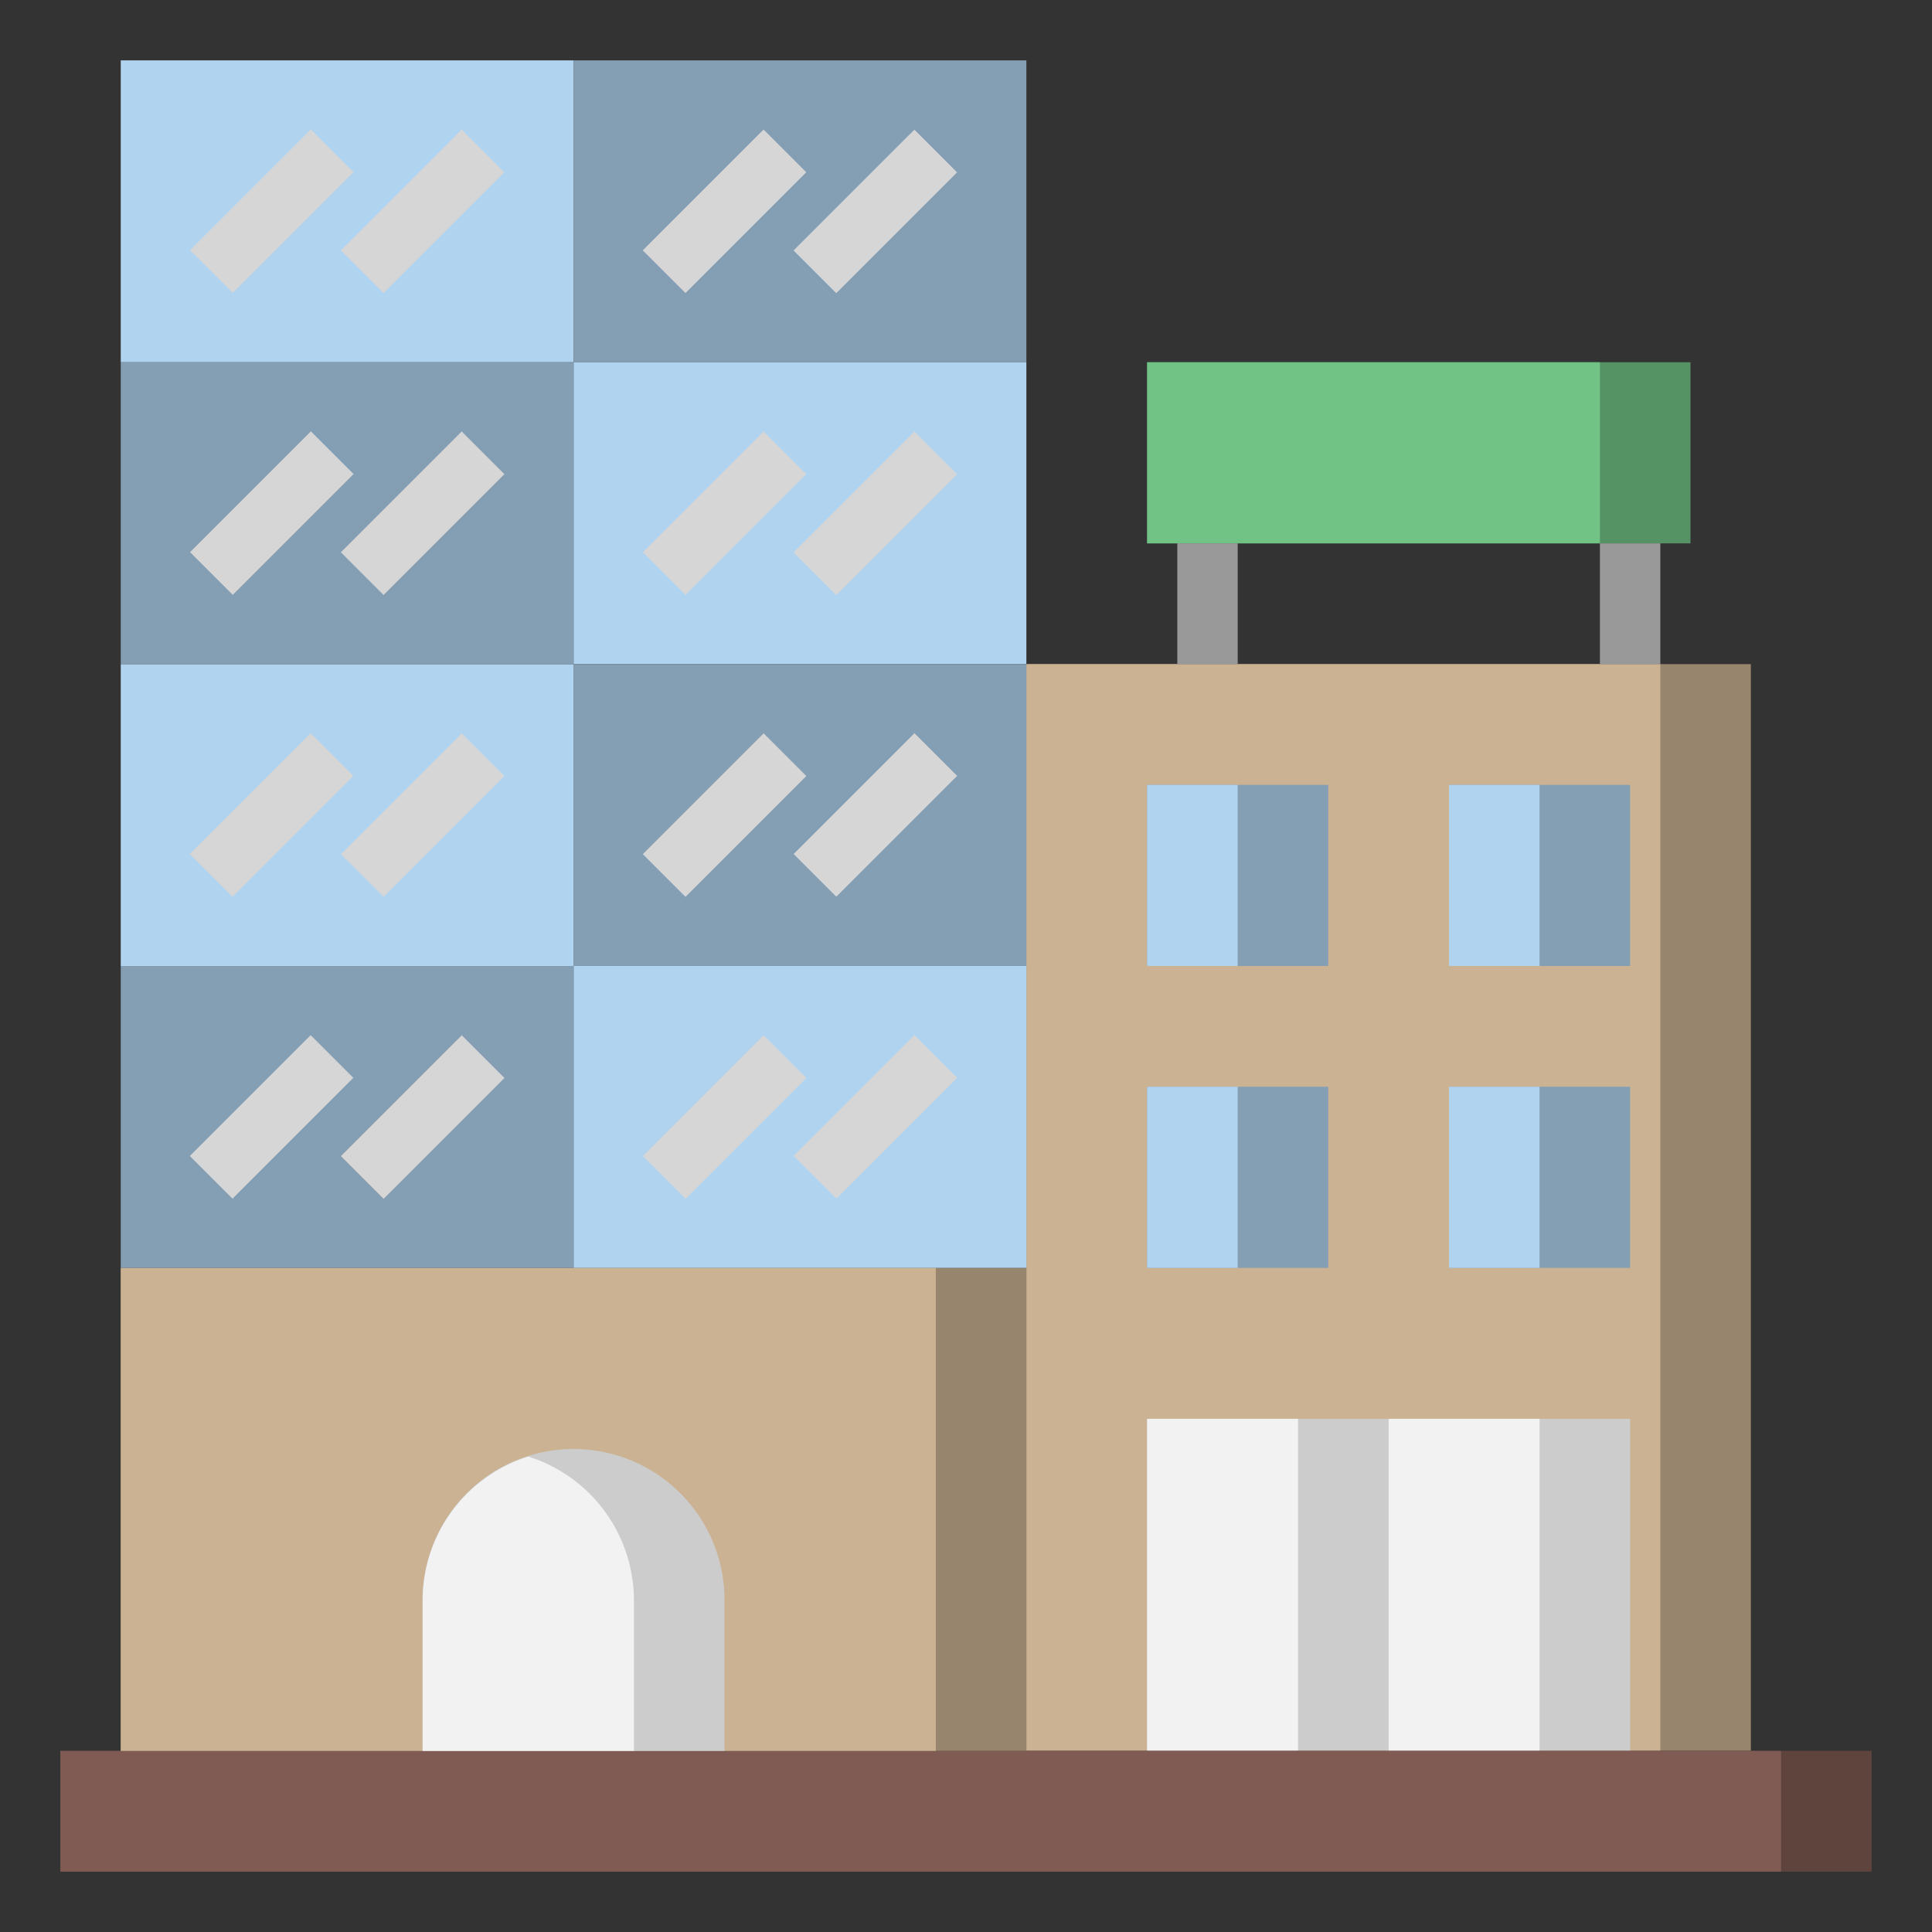
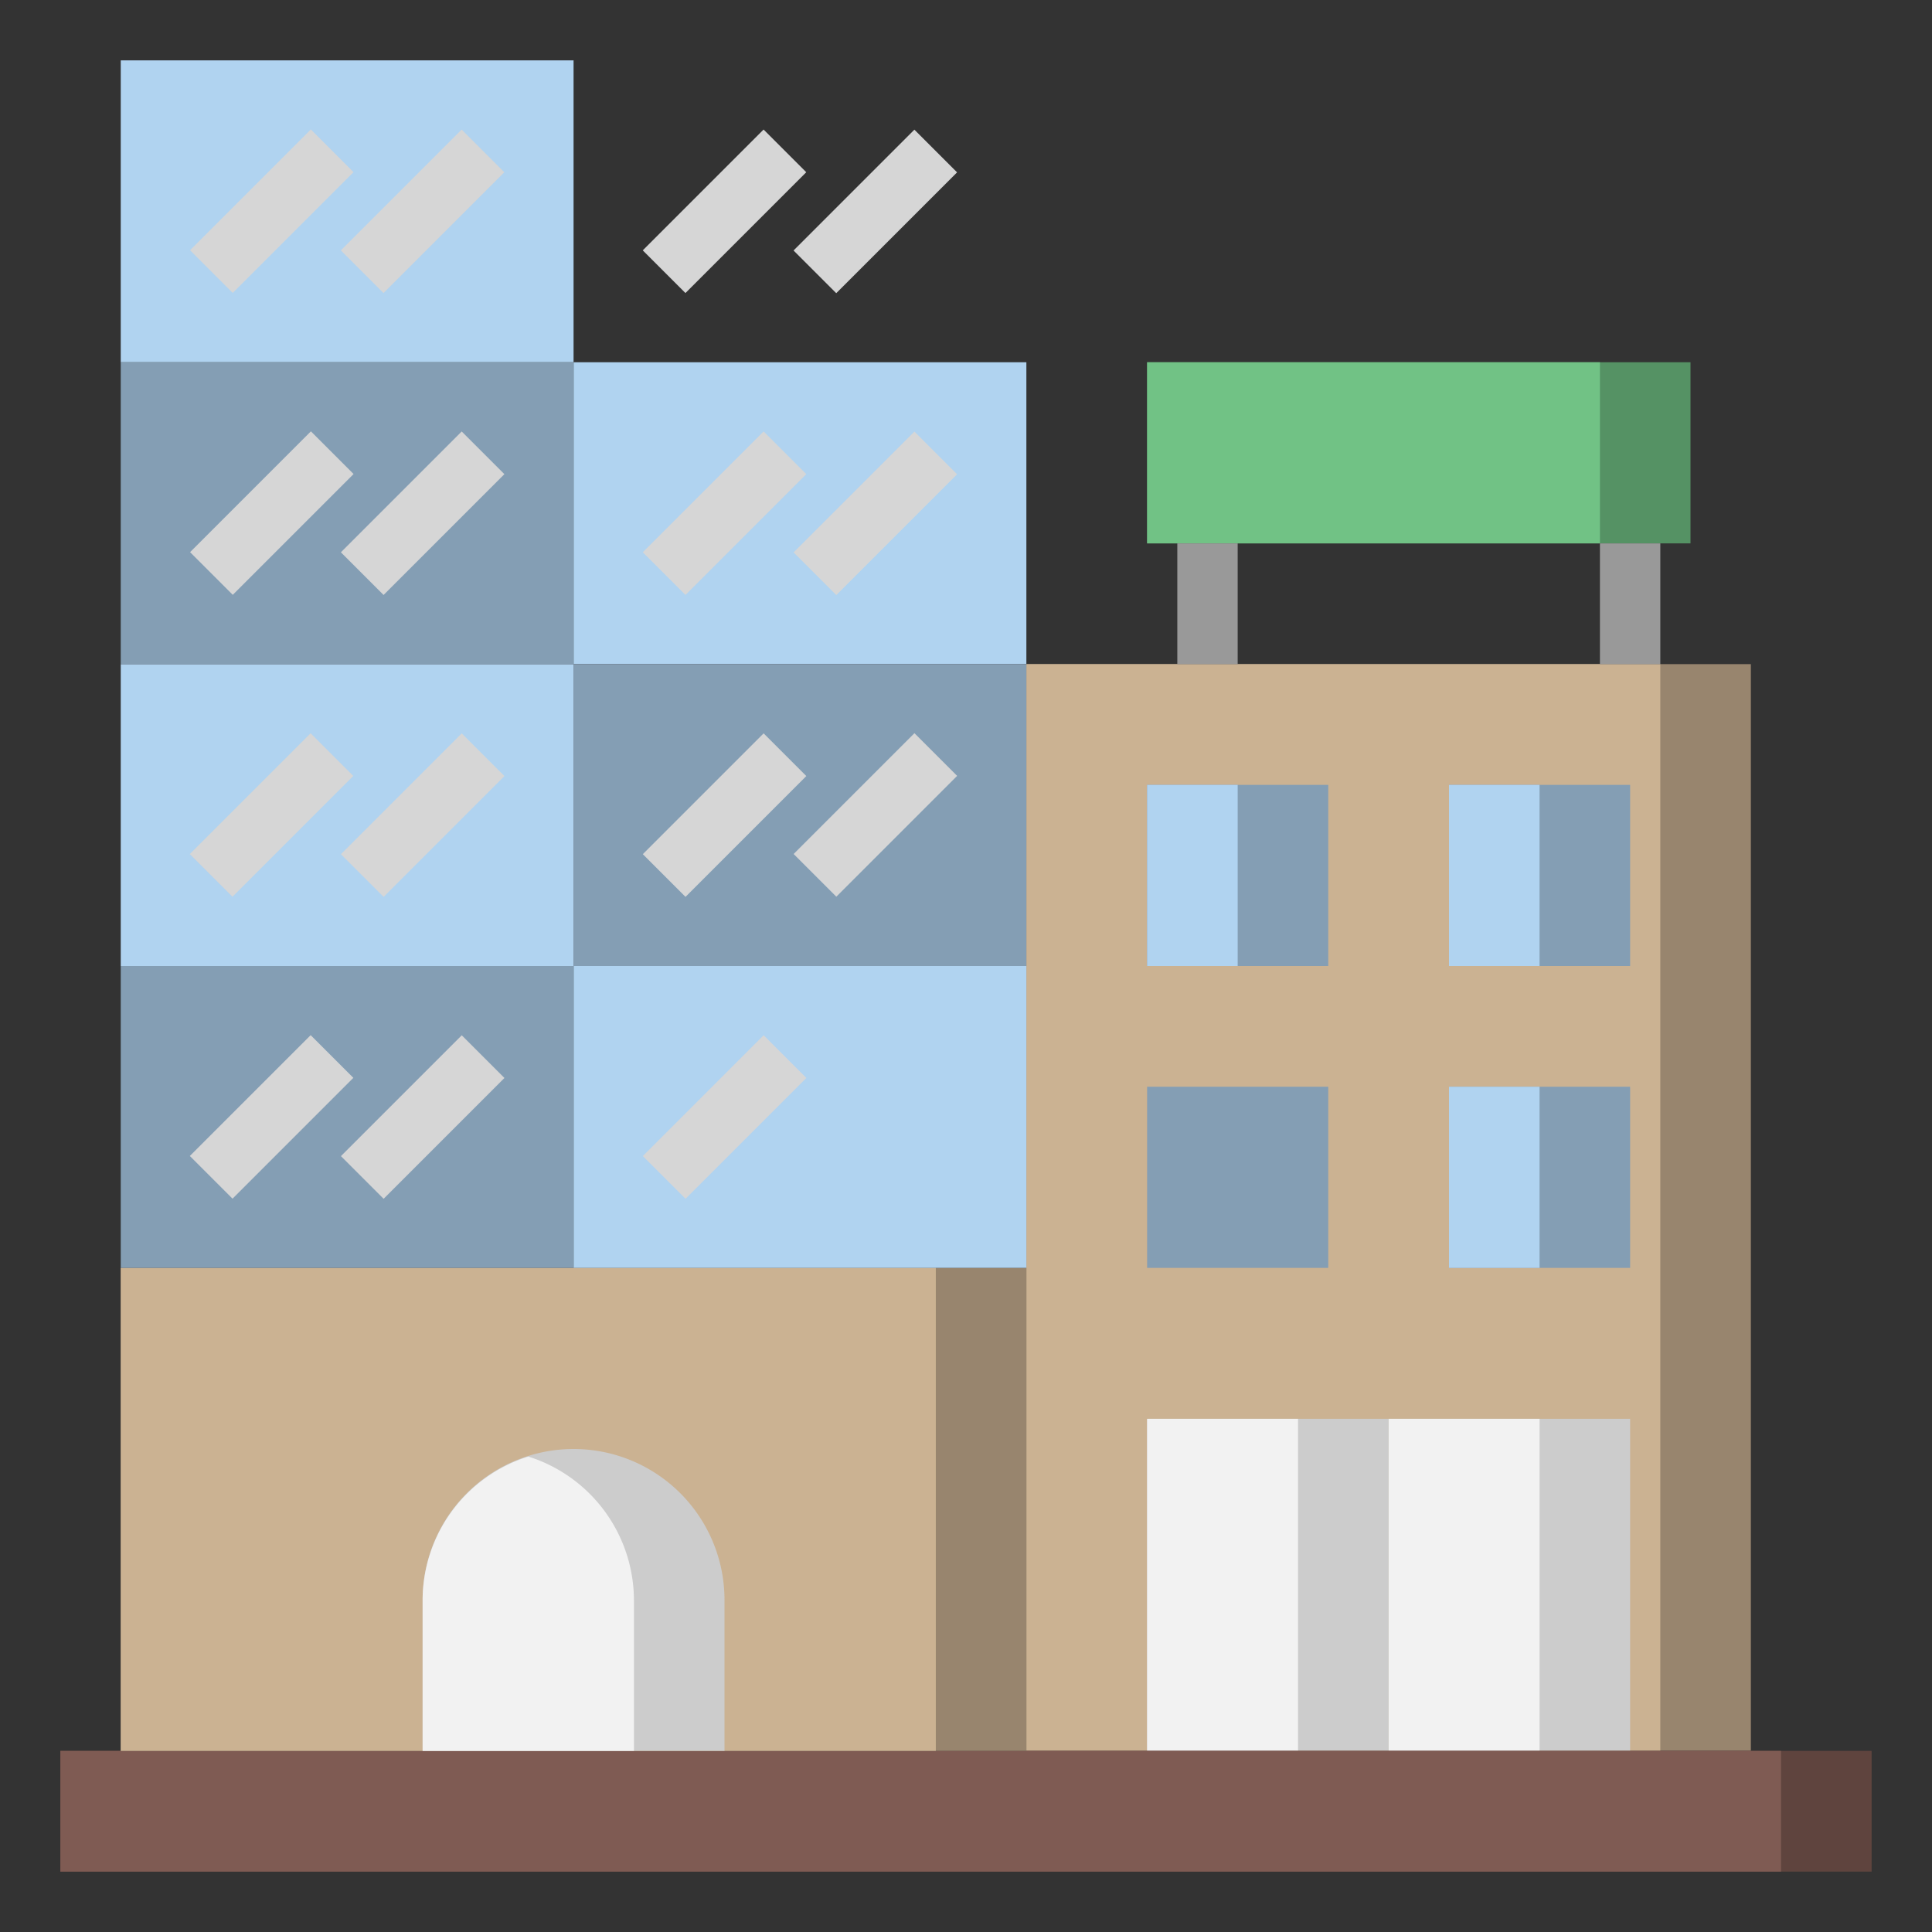
<svg xmlns="http://www.w3.org/2000/svg" width="800px" height="800px" viewBox="0 0 64 64">
  <rect x="0" y="0" width="64" height="64" fill="#333333" stroke="none" />
  <defs>
    <style>.cls-1{fill:#559264;}.cls-2{fill:#71c285;}.cls-3{fill:#98856e;}.cls-4{fill:#cbb292;}.cls-5{fill:#ccc;}.cls-6{fill:#f2f2f2;}.cls-7{fill:#849eb4;}.cls-8{fill:#b0d3f0;}.cls-9{fill:#5f443e;}.cls-10{fill:#7f5b53;}.cls-11{fill:#d6d6d6;}.cls-12{fill:#999;}</style>
  </defs>
  <title />
  <g data-name="Layer 11" id="Layer_11">
    <rect class="cls-1" height="6" width="18" x="38" y="12" />
    <rect class="cls-2" height="6" width="15" x="38" y="12" />
    <rect class="cls-3" height="36" width="24" x="34" y="22" />
    <rect class="cls-4" height="36" width="21" x="34" y="22" />
    <rect class="cls-5" height="11" width="8" x="38" y="47" />
    <rect class="cls-6" height="11" width="5" x="38" y="47" />
    <rect class="cls-5" height="11" width="8" x="46" y="47" />
    <rect class="cls-6" height="11" width="5" x="46" y="47" />
    <rect class="cls-7" height="6" width="6" x="48" y="36" />
    <rect class="cls-8" height="6" width="3" x="48" y="36" />
    <rect class="cls-7" height="6" width="6" x="48" y="26" />
    <rect class="cls-8" height="6" width="3" x="48" y="26" />
    <rect class="cls-7" height="6" width="6" x="38" y="26" />
    <rect class="cls-8" height="6" width="3" x="38" y="26" />
    <rect class="cls-7" height="6" width="6" x="38" y="36" />
-     <rect class="cls-8" height="6" width="3" x="38" y="36" />
    <rect class="cls-9" height="4" width="60" x="2" y="58" />
    <rect class="cls-10" height="4" width="57" x="2" y="58" />
    <rect class="cls-3" height="16" width="30" x="4" y="42" />
    <rect class="cls-4" height="16" width="27" x="4" y="42" />
    <path class="cls-5" d="M14,58V53a5,5,0,0,1,5-5h0a5,5,0,0,1,5,5v5" />
    <path class="cls-6" d="M17.5,48.25A5,5,0,0,0,14,53v5h7V53A5,5,0,0,0,17.5,48.25Z" />
    <rect class="cls-8" height="10" width="15" x="4" y="2" />
-     <rect class="cls-7" height="10" width="15" x="19" y="2" />
    <rect class="cls-8" height="10" width="15" x="19" y="12" />
    <rect class="cls-7" height="10" width="15" x="19" y="22" />
    <rect class="cls-8" height="10" width="15" x="19" y="32" />
    <rect class="cls-7" height="10" width="15" x="4" y="32" />
    <rect class="cls-8" height="10" width="15" x="4" y="22" />
    <rect class="cls-7" height="10" width="15" x="4" y="12" />
    <rect class="cls-11" height="2" transform="translate(-2.31 8.41) rotate(-45)" width="5.66" x="6.17" y="6" />
    <rect class="cls-11" height="2" transform="translate(-0.85 11.95) rotate(-45)" width="5.66" x="11.17" y="6" />
    <rect class="cls-11" height="2" transform="translate(3.54 22.56) rotate(-45)" width="5.66" x="26.17" y="6" />
    <rect class="cls-11" height="2" transform="translate(-3.53 25.49) rotate(-45)" width="5.66" x="26.17" y="16" />
    <rect class="cls-11" height="2" transform="translate(-10.6 28.41) rotate(-45)" width="5.66" x="26.17" y="26" />
    <rect class="cls-11" height="2" transform="translate(2.08 19.02) rotate(-45)" width="5.66" x="21.17" y="6" />
    <rect class="cls-11" height="2" transform="translate(-4.99 21.95) rotate(-45)" width="5.66" x="21.17" y="16" />
    <rect class="cls-11" height="2" transform="translate(-12.06 24.88) rotate(-45)" width="5.66" x="21.17" y="26" />
    <rect class="cls-11" height="2" transform="translate(-16.46 14.27) rotate(-45)" width="5.66" x="6.17" y="26" />
    <rect class="cls-11" height="2" transform="translate(-14.99 17.81) rotate(-45)" width="5.66" x="11.17" y="26" />
-     <rect class="cls-11" height="2" transform="translate(-17.67 31.34) rotate(-45)" width="5.66" x="26.17" y="36" />
    <rect class="cls-11" height="2" transform="translate(-19.13 27.81) rotate(-45)" width="5.66" x="21.17" y="36" />
    <rect class="cls-11" height="2" transform="translate(-23.53 17.2) rotate(-45)" width="5.66" x="6.17" y="36" />
    <rect class="cls-11" height="2" transform="translate(-22.06 20.74) rotate(-45)" width="5.66" x="11.17" y="36" />
    <rect class="cls-11" height="2" transform="translate(-9.38 11.34) rotate(-45)" width="5.66" x="6.17" y="16" />
    <rect class="cls-11" height="2" transform="translate(-7.92 14.88) rotate(-45)" width="5.66" x="11.17" y="16" />
    <rect class="cls-12" height="4" width="2" x="39" y="18" />
    <rect class="cls-12" height="4" width="2" x="53" y="18" />
  </g>
</svg>